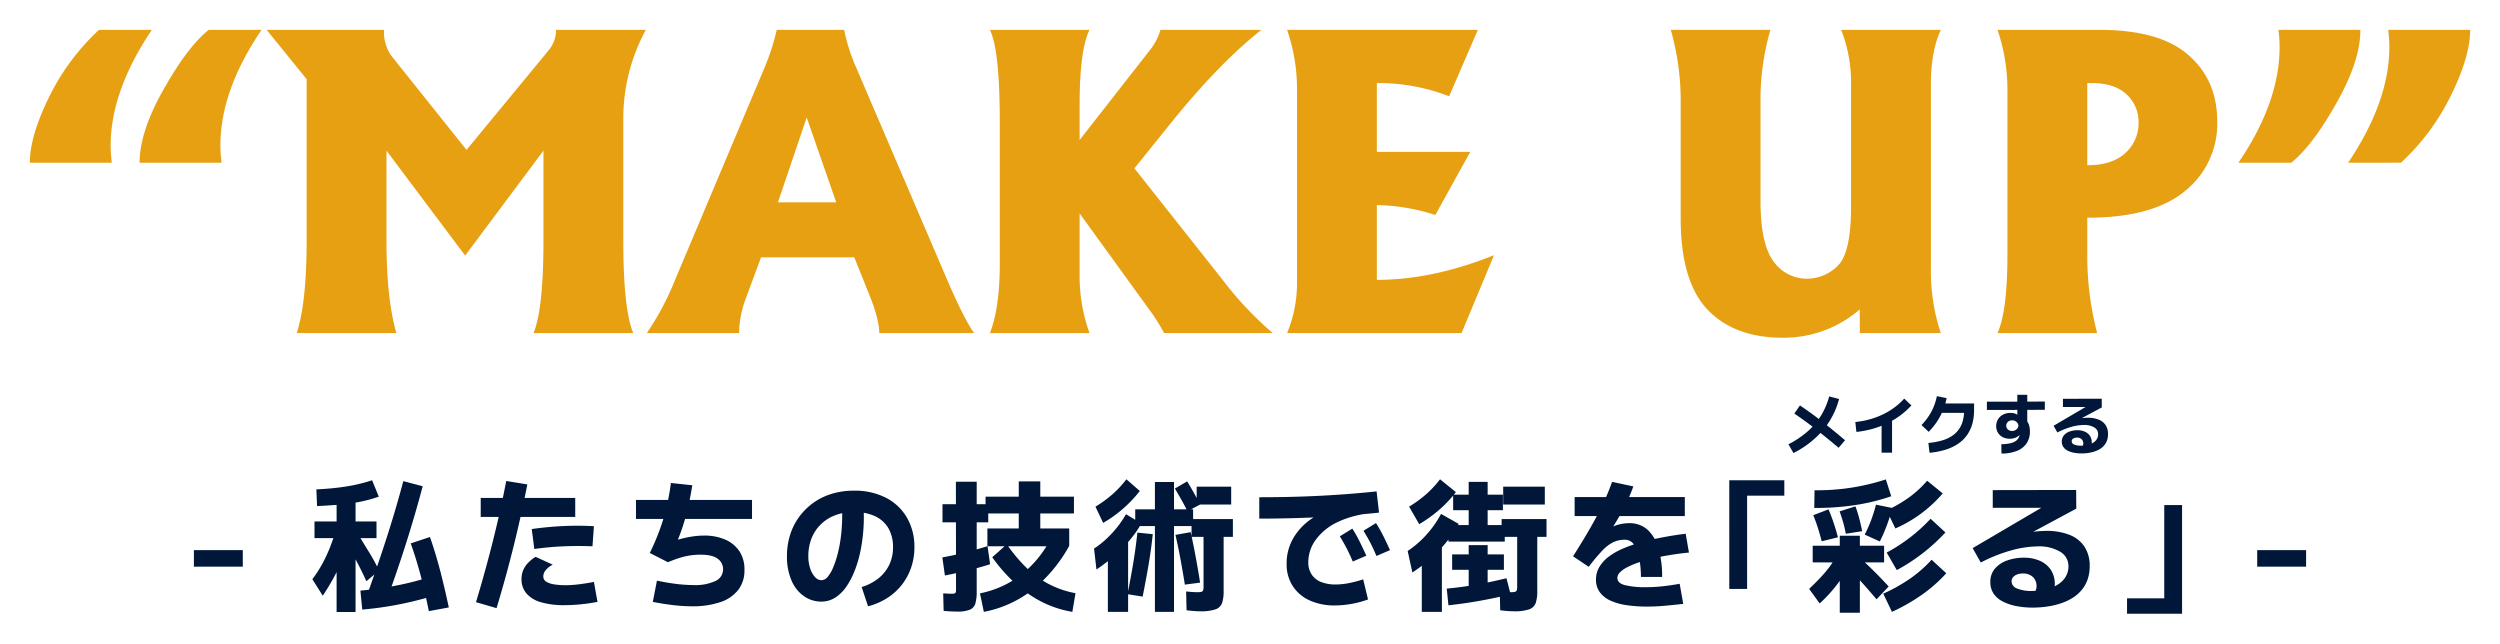
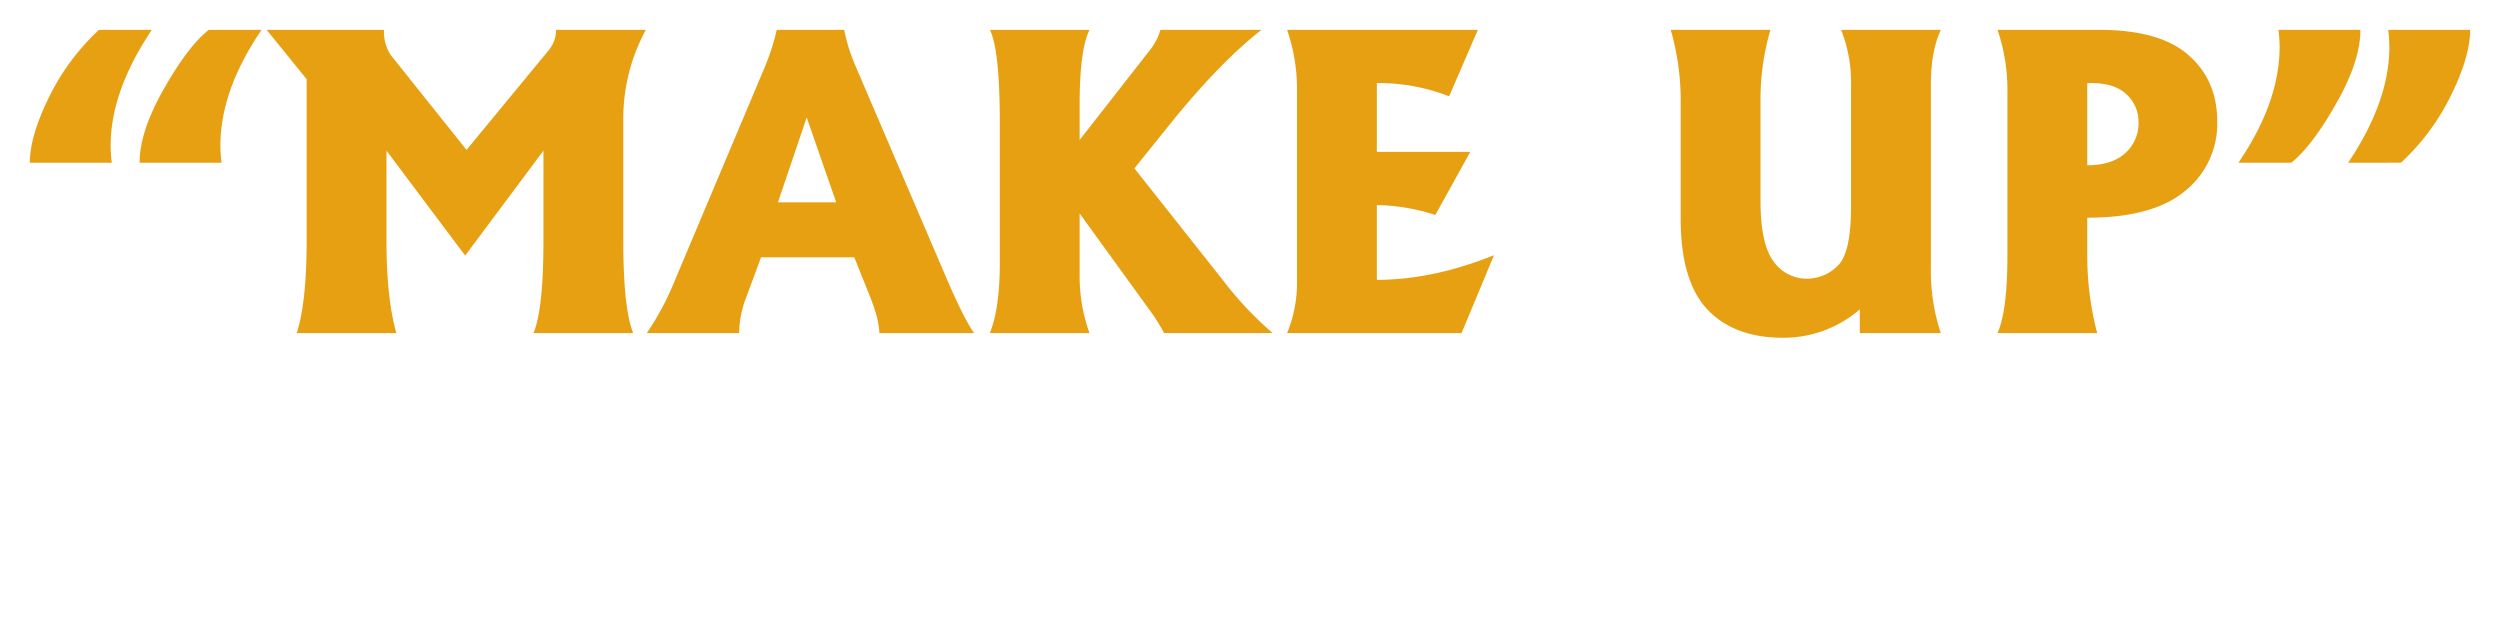
<svg xmlns="http://www.w3.org/2000/svg" width="754.055" height="194.109" viewBox="0 0 754.055 194.109">
  <defs>
    <filter id="パス_51112" x="49.483" y="135.56" width="655.088" height="58.549" filterUnits="userSpaceOnUse">
      <feOffset dy="3" input="SourceAlpha" />
      <feGaussianBlur stdDeviation="3" result="blur" />
      <feFlood flood-color="#fff" />
      <feComposite operator="in" in2="blur" />
      <feComposite in="SourceGraphic" />
    </filter>
    <filter id="パス_51113" x="530.427" y="110.085" width="114.4" height="35.72" filterUnits="userSpaceOnUse">
      <feOffset dy="3" input="SourceAlpha" />
      <feGaussianBlur stdDeviation="3" result="blur-2" />
      <feFlood flood-color="#fff" />
      <feComposite operator="in" in2="blur-2" />
      <feComposite in="SourceGraphic" />
    </filter>
    <filter id="パス_51114" x="0" y="0" width="754.055" height="110.871" filterUnits="userSpaceOnUse">
      <feOffset dy="3" input="SourceAlpha" />
      <feGaussianBlur stdDeviation="3" result="blur-3" />
      <feFlood flood-color="#fff" />
      <feComposite operator="in" in2="blur-3" />
      <feComposite in="SourceGraphic" />
    </filter>
  </defs>
  <g id="グループ_35218" data-name="グループ 35218" transform="translate(-582.973 -446.535)">
    <g transform="matrix(1, 0, 0, 1, 582.97, 446.54)" filter="url(#パス_51112)">
-       <path id="パス_51112-2" data-name="パス 51112" d="M-318.544-14.534h14.749v4.988h-14.749Zm38.872,13.76-3.139-4.988a37.79,37.79,0,0,0,3.676-5.934,48.132,48.132,0,0,0,2.988-7.525l4.816.86q-1.075,3.44-2.258,6.3a59.97,59.97,0,0,1-2.645,5.569Q-277.694-3.784-279.672-.774Zm4.171,4.9V-30.616h5.719V4.128Zm8.987-9.288q-1.548-3.4-3.182-6.429t-3.44-6.042l3.7-2.408q1.806,3.01,3.634,5.977a60.406,60.406,0,0,1,3.117,5.676Zm-15.652-12.986v-5.031h18.7v5.031Zm.774-9.675-.215-5.031q3.4-.172,6.214-.495t5.4-.86a48.356,48.356,0,0,0,5.2-1.4l2.021,4.945a41.936,41.936,0,0,1-6.6,1.72q-3.247.559-6.257.774T-281.392-27.821ZM-260.279.215-266-1.849q3.225-8.987,5.87-17.265t4.751-16.233l5.848,1.548q-2.15,8.127-4.816,16.576T-260.279.215Zm12.814-6.622L-245.7-.946A103.7,103.7,0,0,1-267.761,3.4l-.559-5.719q5.891-.559,11.029-1.57A87.077,87.077,0,0,0-247.465-6.407Zm5.8,9.159-6.02,1.118q-1.2-6.063-2.537-11.03t-2.924-9.4l5.805-1.935q1.806,5.2,3.182,10.556T-241.66,2.752Zm14.405.215-6.192-1.806q2.881-9.589,5.16-18.705t3.956-17.845l6.364,1.032A380.794,380.794,0,0,1-227.255,2.967Zm20.468-.9a24.815,24.815,0,0,1-6.988-.86A9.1,9.1,0,0,1-218.2-1.419a6.524,6.524,0,0,1-1.527-4.429,6.873,6.873,0,0,1,.451-2.472,7.183,7.183,0,0,1,1.4-2.236,10.914,10.914,0,0,1,2.408-1.957l5.16,2.365A6.435,6.435,0,0,0-212.334-8.6a3,3,0,0,0-.817,1.978,1.8,1.8,0,0,0,.924,1.634,6.746,6.746,0,0,0,2.451.8,21.213,21.213,0,0,0,3.247.236,33.7,33.7,0,0,0,4-.258q2.15-.258,4.644-.731l1.075,6.02q-2.752.516-5.246.752T-206.787,2.064Zm-25.241-26.617v-5.719h28.509v5.719Zm16.168,9.675-.774-6.02q4.859-.688,9.546-.9a89.413,89.413,0,0,1,9.2.043l-.43,6.063q-4.214-.172-8.579,0T-215.86-14.878ZM-168.3,2.408a49.443,49.443,0,0,1-5.59-.344q-3.01-.344-6.235-.989l1.247-6.407q2.752.6,5.654.968A43.075,43.075,0,0,0-167.872-4a14.433,14.433,0,0,0,6.643-1.226,3.849,3.849,0,0,0,2.3-3.548,3.832,3.832,0,0,0-1.591-3.139q-1.591-1.247-5.2-1.247a21.419,21.419,0,0,0-3.074.215,21.381,21.381,0,0,0-3.118.71,36.363,36.363,0,0,0-3.655,1.354l-5.461-2.8a76.3,76.3,0,0,0,3.01-7.052A62.123,62.123,0,0,0-176-27.434a70.5,70.5,0,0,0,1.333-7.353l6.45.688q-.731,4.644-1.763,8.622a62.96,62.96,0,0,1-2.58,7.8A33.652,33.652,0,0,1-168.5-18.6a23.688,23.688,0,0,1,3.762-.323,15.831,15.831,0,0,1,6.429,1.2,9.824,9.824,0,0,1,4.278,3.483,9.875,9.875,0,0,1,1.548,5.676,9.548,9.548,0,0,1-1.935,6.106A11.452,11.452,0,0,1-159.9,1.2,26.231,26.231,0,0,1-168.3,2.408Zm-16.9-26.359V-29.67h35v5.719Zm70,26.359L-117.132-3.4a15.2,15.2,0,0,0,5.117-2.666,11.664,11.664,0,0,0,3.225-4.085,12.121,12.121,0,0,0,1.118-5.246A11.293,11.293,0,0,0-109-21.027a9.042,9.042,0,0,0-3.956-3.677,14.544,14.544,0,0,0-6.536-1.312A15.469,15.469,0,0,0-125.259-25a12.479,12.479,0,0,0-4.321,2.816,12.094,12.094,0,0,0-2.709,4.214,14.517,14.517,0,0,0-.924,5.246,11.586,11.586,0,0,0,.559,3.719,6.919,6.919,0,0,0,1.462,2.6,2.661,2.661,0,0,0,1.935.946,2.5,2.5,0,0,0,1.87-1.011,10.483,10.483,0,0,0,1.634-2.773,29.588,29.588,0,0,0,1.354-4.042,39.283,39.283,0,0,0,.946-4.881q.344-2.6.43-5.267a42.786,42.786,0,0,0-.129-5.117l6.45-.6a48.788,48.788,0,0,1,.172,7.1,51.967,51.967,0,0,1-.8,6.944,37.118,37.118,0,0,1-1.72,6.3,24.38,24.38,0,0,1-2.58,5.117,12.022,12.022,0,0,1-3.418,3.44A7.628,7.628,0,0,1-129.258.989a9.092,9.092,0,0,1-5.289-1.634,11,11,0,0,1-3.741-4.73,18,18,0,0,1-1.376-7.353,21.133,21.133,0,0,1,.924-6.321,18.775,18.775,0,0,1,2.688-5.418,18.943,18.943,0,0,1,4.235-4.257,18.886,18.886,0,0,1,5.59-2.774,22.6,22.6,0,0,1,6.729-.968,20.532,20.532,0,0,1,9.761,2.172,15.468,15.468,0,0,1,6.3,6.02,17.484,17.484,0,0,1,2.215,8.88,18.665,18.665,0,0,1-.967,6.063,17.864,17.864,0,0,1-2.752,5.16A17.619,17.619,0,0,1-109.327-.15,19.926,19.926,0,0,1-115.2,2.408ZM-88.322,4q-.989,0-2.086-.064t-2-.15L-92.536-1.5q.774.043,1.483.086t1.183.043a2.458,2.458,0,0,0,.709-.086.59.59,0,0,0,.387-.322,1.794,1.794,0,0,0,.107-.71l-.043-32.68h6.278v33.11A13.238,13.238,0,0,1-82.818,1.5a2.913,2.913,0,0,1-1.634,1.914A9.681,9.681,0,0,1-88.322,4Zm-4.429-26.918V-28.38h13.8v5.461ZM-92.02-6.88l-.774-5.461q3.569-.645,6.9-1.484t6.729-1.914l.774,5.461q-2.967.946-6.364,1.785T-92.02-6.88Zm39.388,5.332-.946,5.633A32.281,32.281,0,0,1-63.124.9,36.406,36.406,0,0,1-71.1-4.773a50.8,50.8,0,0,1-6.643-7.611l4.386-3.913A49.415,49.415,0,0,0-67.7-9.482a29.078,29.078,0,0,0,6.773,5.053A28.431,28.431,0,0,0-52.632-1.548Zm-1.892-14.276A44.747,44.747,0,0,1-65.381-2.73a34.121,34.121,0,0,1-14.9,6.816L-81.442-1.5A30.048,30.048,0,0,0-69.81-6.515a32.62,32.62,0,0,0,9.095-10.342l-.3,1.161H-79.206V-21.07h24.682Zm-8.729-4.816h-6.493V-35.26h6.493ZM-53.1-30.659v5.074h-26.66v-5.074ZM-42.871,4.085V-17.587h6.106V4.085Zm-3.44-12.771-.731-6.321a27.205,27.205,0,0,0,3.891-3.075A32.891,32.891,0,0,0-39.9-21.651,29.07,29.07,0,0,0-37.41-25.37l4.644,2.8a31.353,31.353,0,0,1-3.354,4.837A44.044,44.044,0,0,1-40.7-13.029,53.3,53.3,0,0,1-46.311-8.686Zm2.021-14.061-2.322-4.9a36.145,36.145,0,0,0,5.139-3.741,30.632,30.632,0,0,0,4.193-4.515l4.042,3.526a37.189,37.189,0,0,1-4.966,5.267A38.241,38.241,0,0,1-44.29-22.747ZM-28.681,4.085V-35.088h5.762V4.085ZM-34.615-21.8v-5.031h17.458V-21.8ZM-15.007,3.913q-1.118,0-2.279-.108t-1.849-.193l-.129-5.676q.9.086,1.72.151t1.763.064a4.471,4.471,0,0,0,1.1-.108.727.727,0,0,0,.537-.451,2.943,2.943,0,0,0,.129-.989V-23.005h6.063V-2.15a10.958,10.958,0,0,1-.473,3.569,3.165,3.165,0,0,1-2,1.913A13.638,13.638,0,0,1-15.007,3.913Zm-1.075-32.207v-5.375H-5.676v5.375Zm-1.548,9.761v-5.375H-5.16v5.375ZM-32.379-.516l-4.558-.731q.9-4.515,1.677-9.116t1.29-9.46l4.644.473q-.516,4.9-1.333,9.611T-32.379-.516ZM-15.05-4.73l-4.6.6q-.6-3.784-1.29-7.525t-1.548-7.482l4.6-.817q.817,3.741,1.526,7.547T-15.05-4.73Zm-.043-23.521-3.784,1.978q-.86-1.763-1.806-3.44t-1.978-3.4l3.7-2.15q.989,1.591,1.956,3.311T-15.093-28.251Zm53.277-4,.731,6.407q-8.987.946-18.081,1.376T2.8-24.037v-6.45q9.8,0,18.576-.451T38.184-32.25ZM34.142-5.719,35.6.344A29.855,29.855,0,0,1,30.423,1.72a29.242,29.242,0,0,1-4.838.43A18.032,18.032,0,0,1,18.06.667a11.881,11.881,0,0,1-5.139-4.322,11.987,11.987,0,0,1-1.871-6.751,15.151,15.151,0,0,1,1.914-7.568,18.023,18.023,0,0,1,5.353-5.848A29.82,29.82,0,0,1,26.445-27.8a45.527,45.527,0,0,1,10.277-2l.516,4.085a29.559,29.559,0,0,0-10.75,2.688,17.355,17.355,0,0,0-6.644,5.354,11.469,11.469,0,0,0-2.258,6.751A6.564,6.564,0,0,0,18.6-7.181a6.125,6.125,0,0,0,2.838,2.257,11.566,11.566,0,0,0,4.407.753,21.2,21.2,0,0,0,3.849-.387A34.786,34.786,0,0,0,34.142-5.719Zm4-7.052q-1.032-2.451-1.978-4.235t-1.935-3.376L38.012-22.7a45.23,45.23,0,0,1,2.279,4.063q1.032,2.085,1.935,4.106ZM31-11.094q-1.032-2.451-1.978-4.236T27.09-18.705l3.784-2.322a45.231,45.231,0,0,1,2.279,4.063q1.032,2.086,1.935,4.106ZM51.815,4.085V-16.856h6.063V4.085ZM48.977-7.783l-1.419-6.493A30.177,30.177,0,0,0,53.234-19.2a31.1,31.1,0,0,0,4.386-6.257l5.332,3.01a38.214,38.214,0,0,1-5.869,7.934A46.717,46.717,0,0,1,48.977-7.783ZM51.041-22.36l-3.053-5.289a36.145,36.145,0,0,0,5.139-3.741,30.632,30.632,0,0,0,4.193-4.515l4.773,3.87a35.145,35.145,0,0,1-4.966,5.289A41.293,41.293,0,0,1,51.041-22.36Zm14.921,3.4V-35.131h5.719v16.168Zm-4.687-7.611v-4.687H76.282v4.687Zm-1.419,9.46V-22.1H76.841v4.988ZM65.962-.6V-16.039h5.719V-.6Zm-4.988-8v-4.644H76.583V-8.6ZM77.357-6.063,78.6-1.2Q73.96-.086,69.295.752T59.856,2.107L59.34-2.924q4.6-.43,9.051-1.225T77.357-6.063Zm2.236,9.976q-1.118,0-2.279-.108t-1.849-.193l-.129-5.676q.9.086,1.72.151t1.763.064a4.471,4.471,0,0,0,1.1-.108.727.727,0,0,0,.537-.451,2.943,2.943,0,0,0,.129-.989V-23.005h6.063V-2.15a10.958,10.958,0,0,1-.473,3.569,3.165,3.165,0,0,1-2,1.913A13.638,13.638,0,0,1,79.593,3.913ZM76.368-28.294v-5.375H88.924v5.375ZM75.9-18.533v-5.375H89.44v5.375Zm22.016-6.278V-30.53H131.15v5.719Zm26.4,18.361h-6.407a29.127,29.127,0,0,0-.494-5.526,11.2,11.2,0,0,0-1.548-4.128,3.207,3.207,0,0,0-2.774-1.569,8.143,8.143,0,0,0-3.526.752,11.749,11.749,0,0,0-3.311,2.537A57.657,57.657,0,0,0,102.168-9.5l-4.73-3.182q4.386-6.837,7.245-12.255a75.99,75.99,0,0,0,4.537-10.191l6.407,1.376a54.753,54.753,0,0,1-3.892,8.428q-2.3,4.042-4.794,7.762T102.3-10.492L99.244-12.3a42.1,42.1,0,0,1,7.482-7.676,12.316,12.316,0,0,1,7.525-2.687,8.093,8.093,0,0,1,5.784,2.086,12.253,12.253,0,0,1,3.246,5.74A30.932,30.932,0,0,1,124.313-6.45ZM129.6-4.386l1.075,6.063q-2.623.3-5.439.559t-5.482.258a42.146,42.146,0,0,1-6.041-.409,18.178,18.178,0,0,1-4.9-1.354,8.256,8.256,0,0,1-3.268-2.516,6.282,6.282,0,0,1-1.182-3.891,7.334,7.334,0,0,1,1.01-3.784,10.793,10.793,0,0,1,2.859-3.118A20.7,20.7,0,0,1,112.6-15.05a42.193,42.193,0,0,1,5.526-1.892q3.01-.817,6.407-1.462t6.88-1.075L132.4-13.8q-3.01.3-5.762.752t-5.182,1.032q-2.43.581-4.365,1.247a23.61,23.61,0,0,0-3.354,1.419A8.4,8.4,0,0,0,111.564-7.8a2.4,2.4,0,0,0-.753,1.655q0,1.591,2.344,2.193a26.3,26.3,0,0,0,6.3.6,47.063,47.063,0,0,0,4.794-.258Q126.764-3.87,129.6-4.386Zm20.339,1.548h-5.375V-35.6h16.6v4.644H149.941Zm34.013,7.181h-6.063v-23.22h6.063Zm7.31-20.21v5.031H169.721v-5.031ZM171.828,1.548l-3.182-4.386q1.892-1.806,3.376-3.375a37.95,37.95,0,0,0,2.688-3.161,22.224,22.224,0,0,0,2.15-3.483l4.429,2.15a47.461,47.461,0,0,1-4,6.257A43.512,43.512,0,0,1,171.828,1.548ZM192.64-3.569,188.985.3Q187.566-1.376,186-3.161t-3.1-3.4A28.438,28.438,0,0,0,180.084-9.2l3.182-3.526q1.333,1.075,2.967,2.623t3.29,3.247Q191.178-5.16,192.64-3.569Zm-.86-32.293,1.634,5.074a61.725,61.725,0,0,1-11.03,2.688,77.921,77.921,0,0,1-12.19.838l.086-5.332A66.39,66.39,0,0,0,191.78-35.862ZM177.332-18.4l-4.9,1.2q-.516-2.064-1.139-4.021t-1.4-3.848l4.6-1.763q.86,2.021,1.569,4.128T177.332-18.4Zm7.31-1.849-4.945.774a29.385,29.385,0,0,0-.8-3.483q-.494-1.677-1.054-3.268l4.773-1.505a36.748,36.748,0,0,1,1.139,3.612Q184.255-22.231,184.642-20.253Zm5.332,3.1-4.558-2.064a41.741,41.741,0,0,0,1.978-4.493q.817-2.215,1.419-4.536l4.9.989A49.148,49.148,0,0,1,189.974-17.157Zm4.687-3.913-2.623-5.461a40.537,40.537,0,0,0,6.859-4,31.958,31.958,0,0,0,5.354-4.945l4.687,3.827A39.911,39.911,0,0,1,194.661-21.07Zm.43,12.556L192.038-13.8a51.041,51.041,0,0,0,13.244-10.191l4.472,4.128A56.583,56.583,0,0,1,195.091-8.514Zm-1.462,12.6-2.623-5.5a50.593,50.593,0,0,0,8.127-4.558,38.133,38.133,0,0,0,6.45-5.676l4.429,4.085a44.233,44.233,0,0,1-7.31,6.45A56.724,56.724,0,0,1,193.629,4.085ZM236.07,2.8a25.65,25.65,0,0,1-4.9-.452A15.2,15.2,0,0,1,227.062.968a7.334,7.334,0,0,1-2.774-2.387A6.067,6.067,0,0,1,223.3-4.9a6.061,6.061,0,0,1,1.376-4.042,8.471,8.471,0,0,1,3.7-2.472,14.837,14.837,0,0,1,5.074-.839,11.873,11.873,0,0,1,4.665.882,7.7,7.7,0,0,1,3.354,2.666,7.643,7.643,0,0,1,1.268,4.537,5.612,5.612,0,0,1-.215,1.5,6.852,6.852,0,0,1-.688,1.591l-5.289-.516a3.861,3.861,0,0,0,.538-1.053,3.185,3.185,0,0,0,.15-.925,3.726,3.726,0,0,0-1.118-2.881,4.264,4.264,0,0,0-3.01-1.032,4.67,4.67,0,0,0-1.806.323,2.88,2.88,0,0,0-1.182.839,1.947,1.947,0,0,0-.409,1.247,2.339,2.339,0,0,0,1.484,2.043,10.977,10.977,0,0,0,4.881.8,19.139,19.139,0,0,0,2.752-.194,13.133,13.133,0,0,0,2.537-.624,11.689,11.689,0,0,0,2.214-1.053,7.842,7.842,0,0,0,1.742-1.441A6.137,6.137,0,0,0,246.455-7.4a6.141,6.141,0,0,0,.409-2.279,4.966,4.966,0,0,0-2.494-4.365,12.408,12.408,0,0,0-6.794-1.613,30.975,30.975,0,0,0-7.826,1.161,46.946,46.946,0,0,0-9.331,3.7l-2.451-4.343L246.3-31.777l1.247,4.472H224.03v-5.332l25.155-.043.043,5.633L221.45-12.126l-1.72-2.838a69.51,69.51,0,0,1,10.965-4,37.441,37.441,0,0,1,9.5-1.376,18.585,18.585,0,0,1,6.945,1.183,9.6,9.6,0,0,1,4.536,3.547,10.4,10.4,0,0,1,1.591,5.934,12,12,0,0,1-.624,3.977,10.193,10.193,0,0,1-1.785,3.182A11.312,11.312,0,0,1,248.11-.129a16.735,16.735,0,0,1-3.5,1.634,23.642,23.642,0,0,1-4.085.968A30.259,30.259,0,0,1,236.07,2.8Zm39.689-30.917h5.375V4.644h-16.6V0h11.223Zm28.036,13.588h14.749v4.988H303.795Z" transform="translate(377.03 177.46)" fill="#00173a" />
-     </g>
+       </g>
    <g transform="matrix(1, 0, 0, 1, 582.97, 446.54)" filter="url(#パス_51113)">
-       <path id="パス_51113-2" data-name="パス 51113" d="M-47.08,1.18-48.6-1.46a28.23,28.23,0,0,0,5.76-3.85,21.089,21.089,0,0,0,4.04-4.75,22.124,22.124,0,0,0,2.5-5.84l2.98.78a24.313,24.313,0,0,1-4.87,9.43A28.909,28.909,0,0,1-47.08,1.18Zm15.56-3.86L-33.46-.4Q-36.7-3.14-40-5.74t-6.82-4.98l1.7-2.46q3.58,2.42,6.97,5.08T-31.52-2.68Zm3.42-2.5-.32-3a25.53,25.53,0,0,0,3.51-.59,24.806,24.806,0,0,0,3.24-1.02,22.939,22.939,0,0,0,2.97-1.42,20.582,20.582,0,0,0,2.68-1.82,19.824,19.824,0,0,0,2.34-2.21l2.18,2.06a24.615,24.615,0,0,1-2.66,2.48,23.281,23.281,0,0,1-3.03,2.06,26.9,26.9,0,0,1-3.36,1.62A26.783,26.783,0,0,1-24.2-5.86,30.929,30.929,0,0,1-28.1-5.18Zm7.6-3.78h3.16V1.06H-20.5ZM-6.04,1.1l-.34-2.96a21.4,21.4,0,0,0,4.11-.75A11.064,11.064,0,0,0,.76-3.99,7.832,7.832,0,0,0,2.83-6,8.093,8.093,0,0,0,4.02-8.62a12.687,12.687,0,0,0,.38-3.2l.86.88h-8.9v-2.84H7.4v1.96a15.625,15.625,0,0,1-.51,4.1,11,11,0,0,1-1.56,3.4A10.5,10.5,0,0,1,2.68-1.68,14.024,14.024,0,0,1-1.1.14,23.352,23.352,0,0,1-6.04,1.1ZM-6.3-5.22-8.46-7.26A17.933,17.933,0,0,0-5.48-11.3a17.255,17.255,0,0,0,1.66-4.68l2.94.6A19.827,19.827,0,0,1-6.3-5.22ZM15.66,1.34l-.04-2.82a13.247,13.247,0,0,0,2.48-.24,5.331,5.331,0,0,0,1.76-.66A2.646,2.646,0,0,0,20.88-3.5q.08-.18.15-.36a2.28,2.28,0,0,0,.11-.38,4.677,4.677,0,0,1-.8.57,4.045,4.045,0,0,1-.97.39,4.493,4.493,0,0,1-1.15.14,4.538,4.538,0,0,1-2.31-.54,3.53,3.53,0,0,1-1.39-1.41,3.9,3.9,0,0,1-.46-1.85,4.039,4.039,0,0,1,.48-1.91,3.754,3.754,0,0,1,1.47-1.49,4.777,4.777,0,0,1,2.45-.58,3.992,3.992,0,0,1,1.08.14,2.936,2.936,0,0,1,.9.42v-6.02h3v8.02a4.437,4.437,0,0,1,.59,1.32,6.381,6.381,0,0,1,.21,1.7,6.28,6.28,0,0,1-1,3.6A6.3,6.3,0,0,1,20.33.53,12.472,12.472,0,0,1,15.66,1.34Zm3.22-6.82a1.886,1.886,0,0,0,.97-.24,2,2,0,0,0,.66-.61,1.494,1.494,0,0,0,.27-.77,1.752,1.752,0,0,0-.63-1.14,1.924,1.924,0,0,0-1.27-.44,1.921,1.921,0,0,0-.94.22,1.628,1.628,0,0,0-.62.58,1.5,1.5,0,0,0-.22.8,1.525,1.525,0,0,0,.48,1.13A1.778,1.778,0,0,0,18.88-5.48Zm-7.62-6.34v-2.5H20q4.38,0,8.74-.04v2.5q-4.36.02-8.74.03T11.26-11.82ZM39.8,1.3a11.93,11.93,0,0,1-2.28-.21A7.068,7.068,0,0,1,35.61.45,3.411,3.411,0,0,1,34.32-.66a2.822,2.822,0,0,1-.46-1.62,2.819,2.819,0,0,1,.64-1.88,3.94,3.94,0,0,1,1.72-1.15,6.9,6.9,0,0,1,2.36-.39,5.522,5.522,0,0,1,2.17.41,3.583,3.583,0,0,1,1.56,1.24,3.555,3.555,0,0,1,.59,2.11,2.61,2.61,0,0,1-.1.7,3.187,3.187,0,0,1-.32.74L40.02-.74a1.8,1.8,0,0,0,.25-.49,1.481,1.481,0,0,0,.07-.43A1.733,1.733,0,0,0,39.82-3a1.983,1.983,0,0,0-1.4-.48,2.172,2.172,0,0,0-.84.15,1.34,1.34,0,0,0-.55.39.906.906,0,0,0-.19.58,1.088,1.088,0,0,0,.69.95,5.106,5.106,0,0,0,2.27.37,8.9,8.9,0,0,0,1.28-.09,6.108,6.108,0,0,0,1.18-.29,5.437,5.437,0,0,0,1.03-.49,3.647,3.647,0,0,0,.81-.67,2.855,2.855,0,0,0,.53-.86,2.856,2.856,0,0,0,.19-1.06,2.31,2.31,0,0,0-1.16-2.03,5.771,5.771,0,0,0-3.16-.75,14.407,14.407,0,0,0-3.64.54,21.835,21.835,0,0,0-4.34,1.72L31.38-7.04l13.18-7.74.58,2.08H34.2v-2.48l11.7-.02.02,2.62L33-5.64l-.8-1.32a32.33,32.33,0,0,1,5.1-1.86,17.415,17.415,0,0,1,4.42-.64,8.644,8.644,0,0,1,3.23.55,4.467,4.467,0,0,1,2.11,1.65A4.839,4.839,0,0,1,47.8-4.5a5.581,5.581,0,0,1-.29,1.85,4.741,4.741,0,0,1-.83,1.48A5.261,5.261,0,0,1,45.4-.06,7.784,7.784,0,0,1,43.77.7a11,11,0,0,1-1.9.45A14.074,14.074,0,0,1,39.8,1.3Z" transform="translate(588.03 132.46)" fill="#00173a" />
-     </g>
+       </g>
    <g transform="matrix(1, 0, 0, 1, 582.97, 446.54)" filter="url(#パス_51114)">
      <path id="パス_51114-2" data-name="パス 51114" d="M-312.012-51.387q0-9.434,7.324-22.266,7.266-12.832,13.535-17.812h15.938q-12.422,18.223-12.422,34.922a39.907,39.907,0,0,0,.352,5.156Zm3.691-40.078q-12.422,18.516-12.422,34.922a40.85,40.85,0,0,0,.352,5.156h-24.727q0-8.027,5.8-19.8a68.98,68.98,0,0,1,15.059-20.273Zm34.629,0H-238.3a12.838,12.838,0,0,0,2.051,7.617L-213.4-55.254l24.492-29.707a10.557,10.557,0,0,0,2.109-3.691,10.424,10.424,0,0,0,.41-2.812h27.07a56.023,56.023,0,0,0-6.8,27.012v36.563q0,20.508,2.988,27.891h-30.059q2.988-7.266,2.988-27.891V-55.02l-23.613,31.641-23.73-31.641v27.129q0,17.578,2.988,27.891h-30.059q2.988-9.258,2.988-27.891V-76.582ZM-159.023,0a83.211,83.211,0,0,0,8.379-15.7L-123.4-80.332a71.01,71.01,0,0,0,3.574-11.133h20.332a53.684,53.684,0,0,0,3.34,10.723l27.129,63.281Q-63.4-4.277-60.293,0H-88.887Q-89-4.336-91.816-11.309l-4.629-11.543H-124.57l-4.512,12.188A30.734,30.734,0,0,0-131.191,0Zm39.551-39.434h17.578L-110.8-65.039ZM-55.547,0q2.988-7.559,2.988-20.918V-63.574q0-21.855-2.988-27.891h30.059q-2.988,5.977-2.988,22.617v10.605L-7.266-85.371A17.57,17.57,0,0,0-4.1-91.465H26.367Q13.652-81.5-1.348-62.871L-11.953-49.687,14.941-15.7A103,103,0,0,0,29.766,0H-2.988A62.53,62.53,0,0,0-6.5-5.742L-28.477-36.094V-17.4A50.125,50.125,0,0,0-25.488,0ZM34.1-91.465H91.641L82.969-71.426a58.753,58.753,0,0,0-21.8-3.984v20.742H89.355L78.809-35.625a60.623,60.623,0,0,0-17.637-2.988v22.559q16.816,0,35.332-7.441L86.719,0H34.1A39.915,39.915,0,0,0,37.09-16.055V-72.891A54.977,54.977,0,0,0,34.1-91.465Zm115.723,0h30.059a75.113,75.113,0,0,0-2.988,21.973v29.648q0,12.949,3.926,18.223a12.242,12.242,0,0,0,10.137,5.215,13.122,13.122,0,0,0,9.141-3.809q4.1-3.809,4.1-17.871v-36.5a43.3,43.3,0,0,0-2.988-16.875H231.27q-2.988,6.5-2.988,16.406v55.43A59.068,59.068,0,0,0,231.27,0H206.836V-7.148a35.1,35.1,0,0,1-23.2,8.555q-14.707,0-22.793-8.555-8.027-8.555-8.027-27.363v-35.8A77.689,77.689,0,0,0,149.824-91.465Zm98.555,0h30.586q18.4,0,27.012,7.617,8.672,7.559,8.672,20.039a26,26,0,0,1-9.668,20.918Q295.313-34.8,275.449-34.8V-23.5A92.028,92.028,0,0,0,278.438,0H248.379q2.988-6.68,2.988-23.5V-73.184A56.058,56.058,0,0,0,248.379-91.465Zm27.07,16.055v24.785q7.441,0,11.426-3.633a12.009,12.009,0,0,0,4.043-9.258,11.171,11.171,0,0,0-3.574-8.437Q283.77-75.41,276.68-75.41Zm82.383-16.055q0,9.434-7.324,22.266-7.266,12.832-13.535,17.813H321.035q12.422-18.223,12.422-34.922a39.907,39.907,0,0,0-.352-5.156Zm-3.691,40.078Q366.563-69.9,366.563-86.309a40.85,40.85,0,0,0-.352-5.156h24.727q0,8.027-5.8,19.8a68.979,68.979,0,0,1-15.059,20.273Z" transform="translate(354.12 97.46)" fill="#e6a012" />
    </g>
  </g>
</svg>